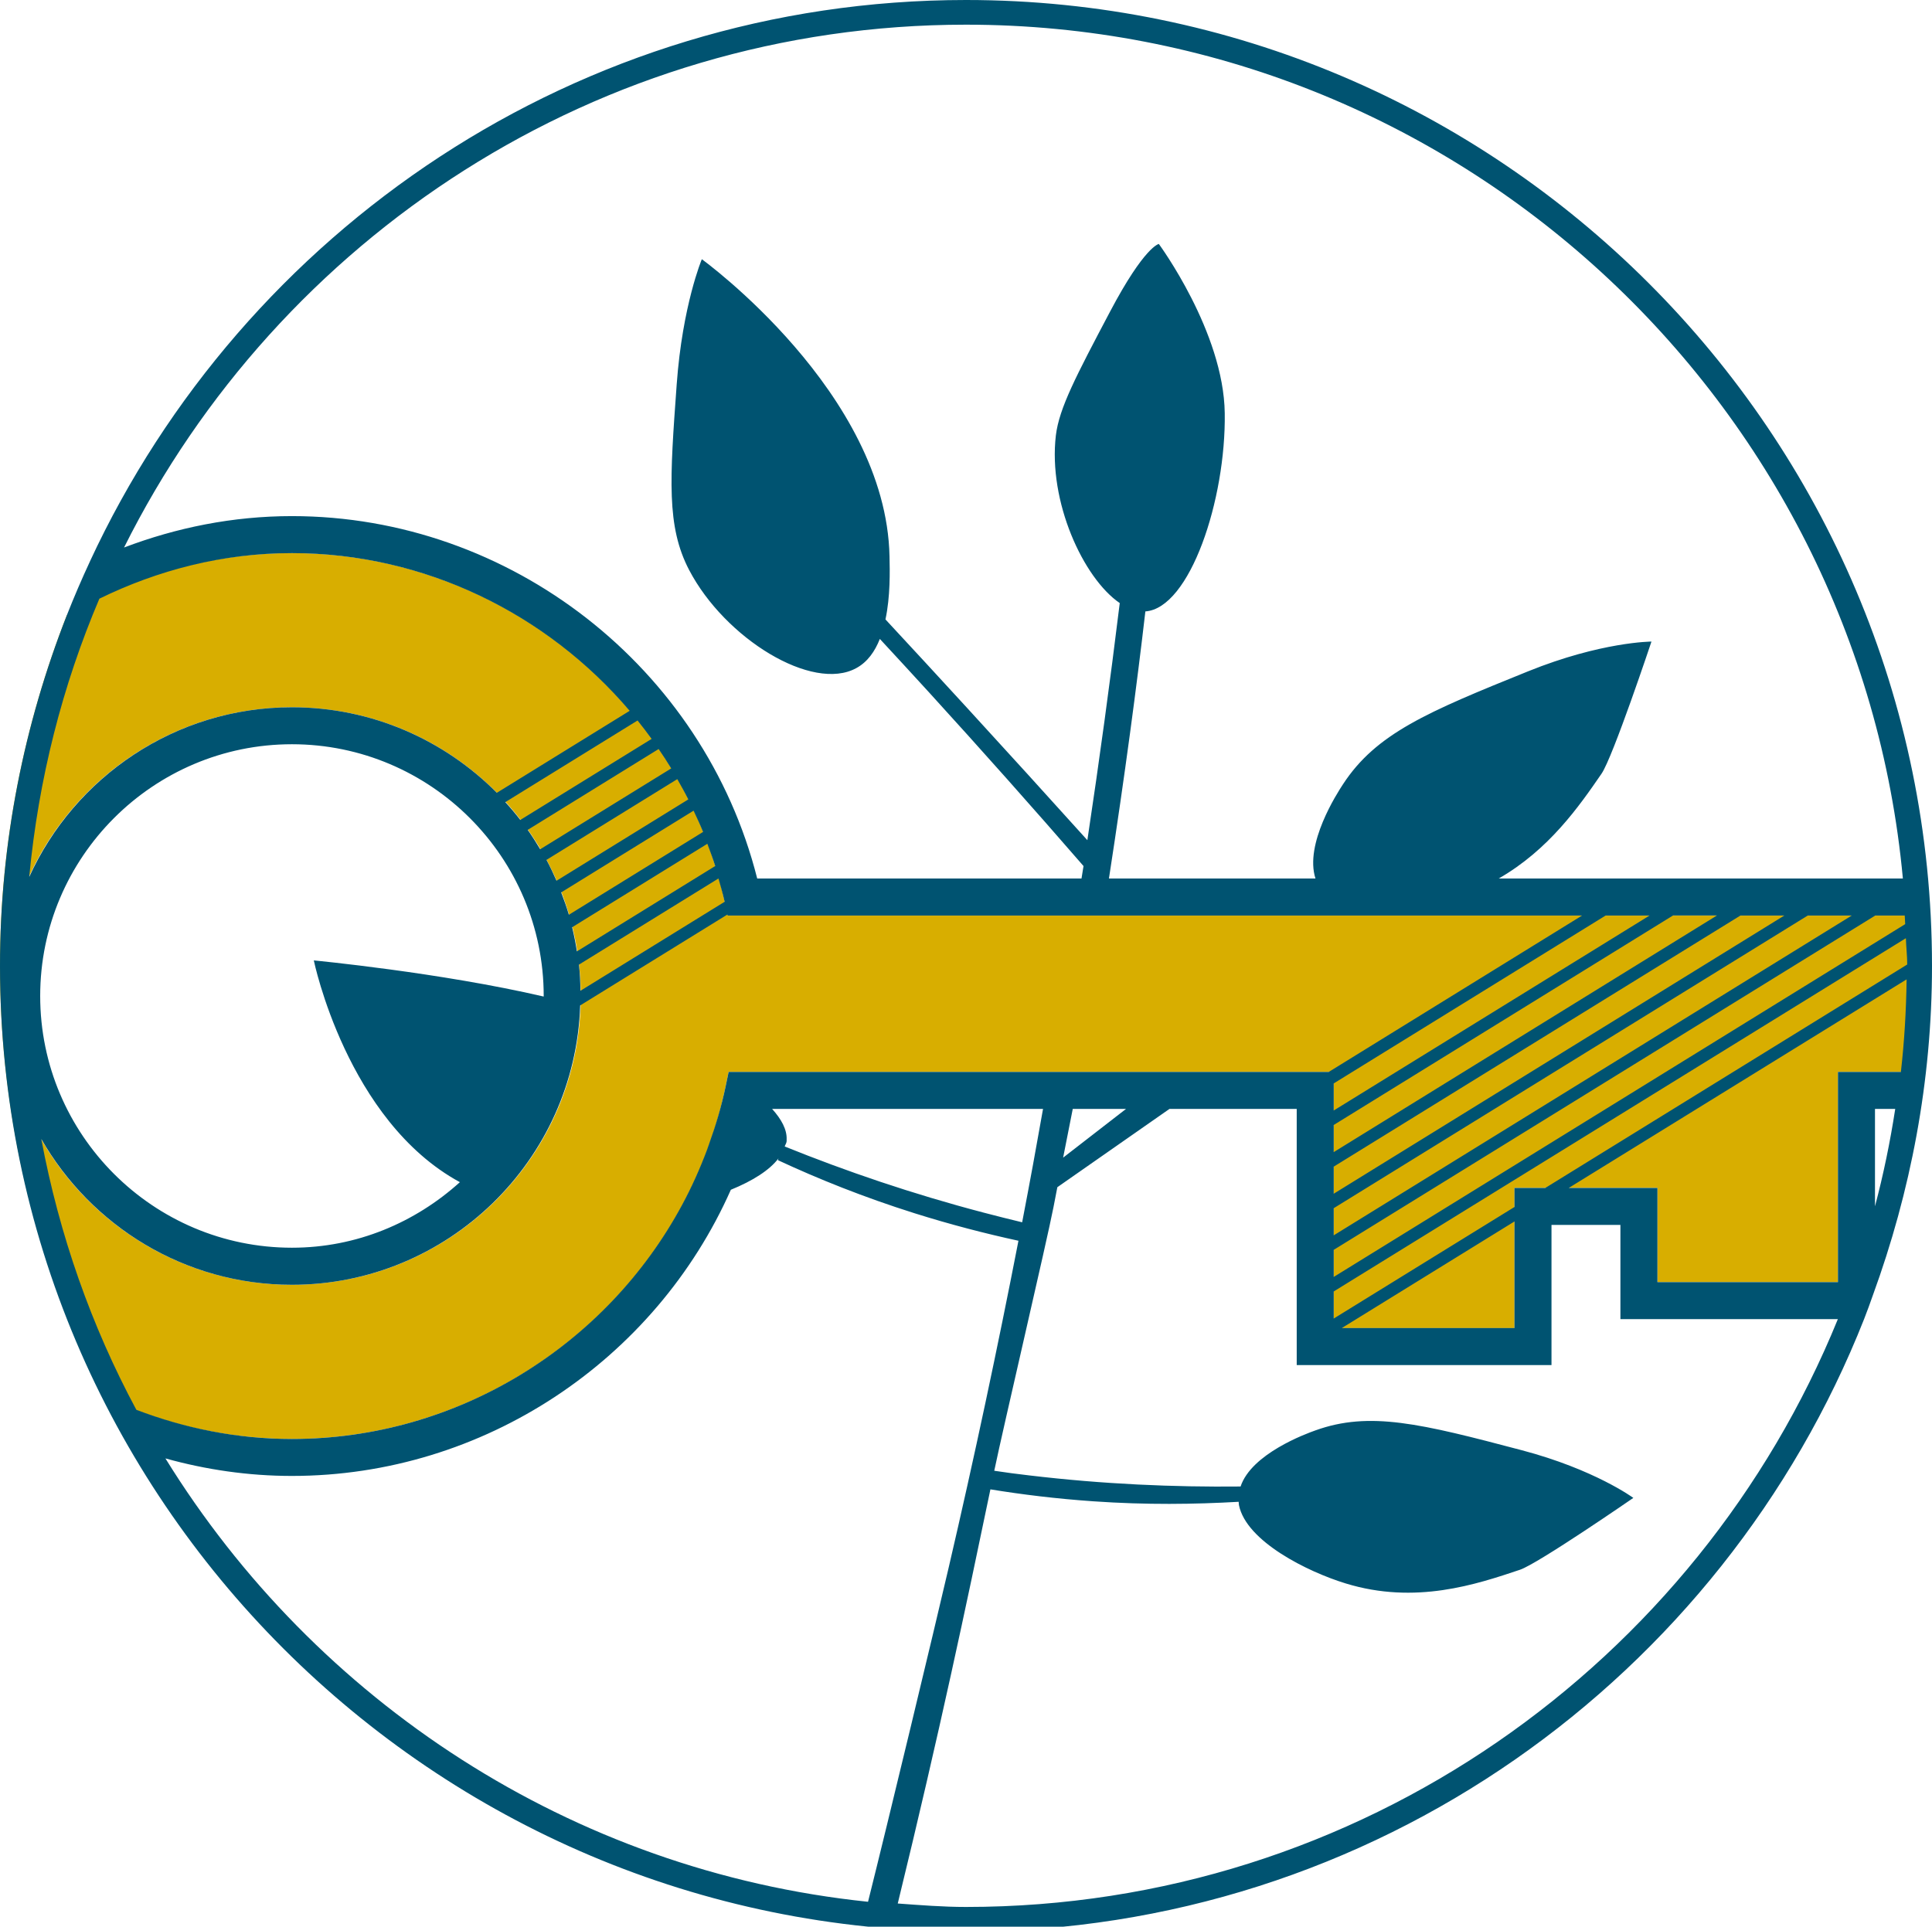
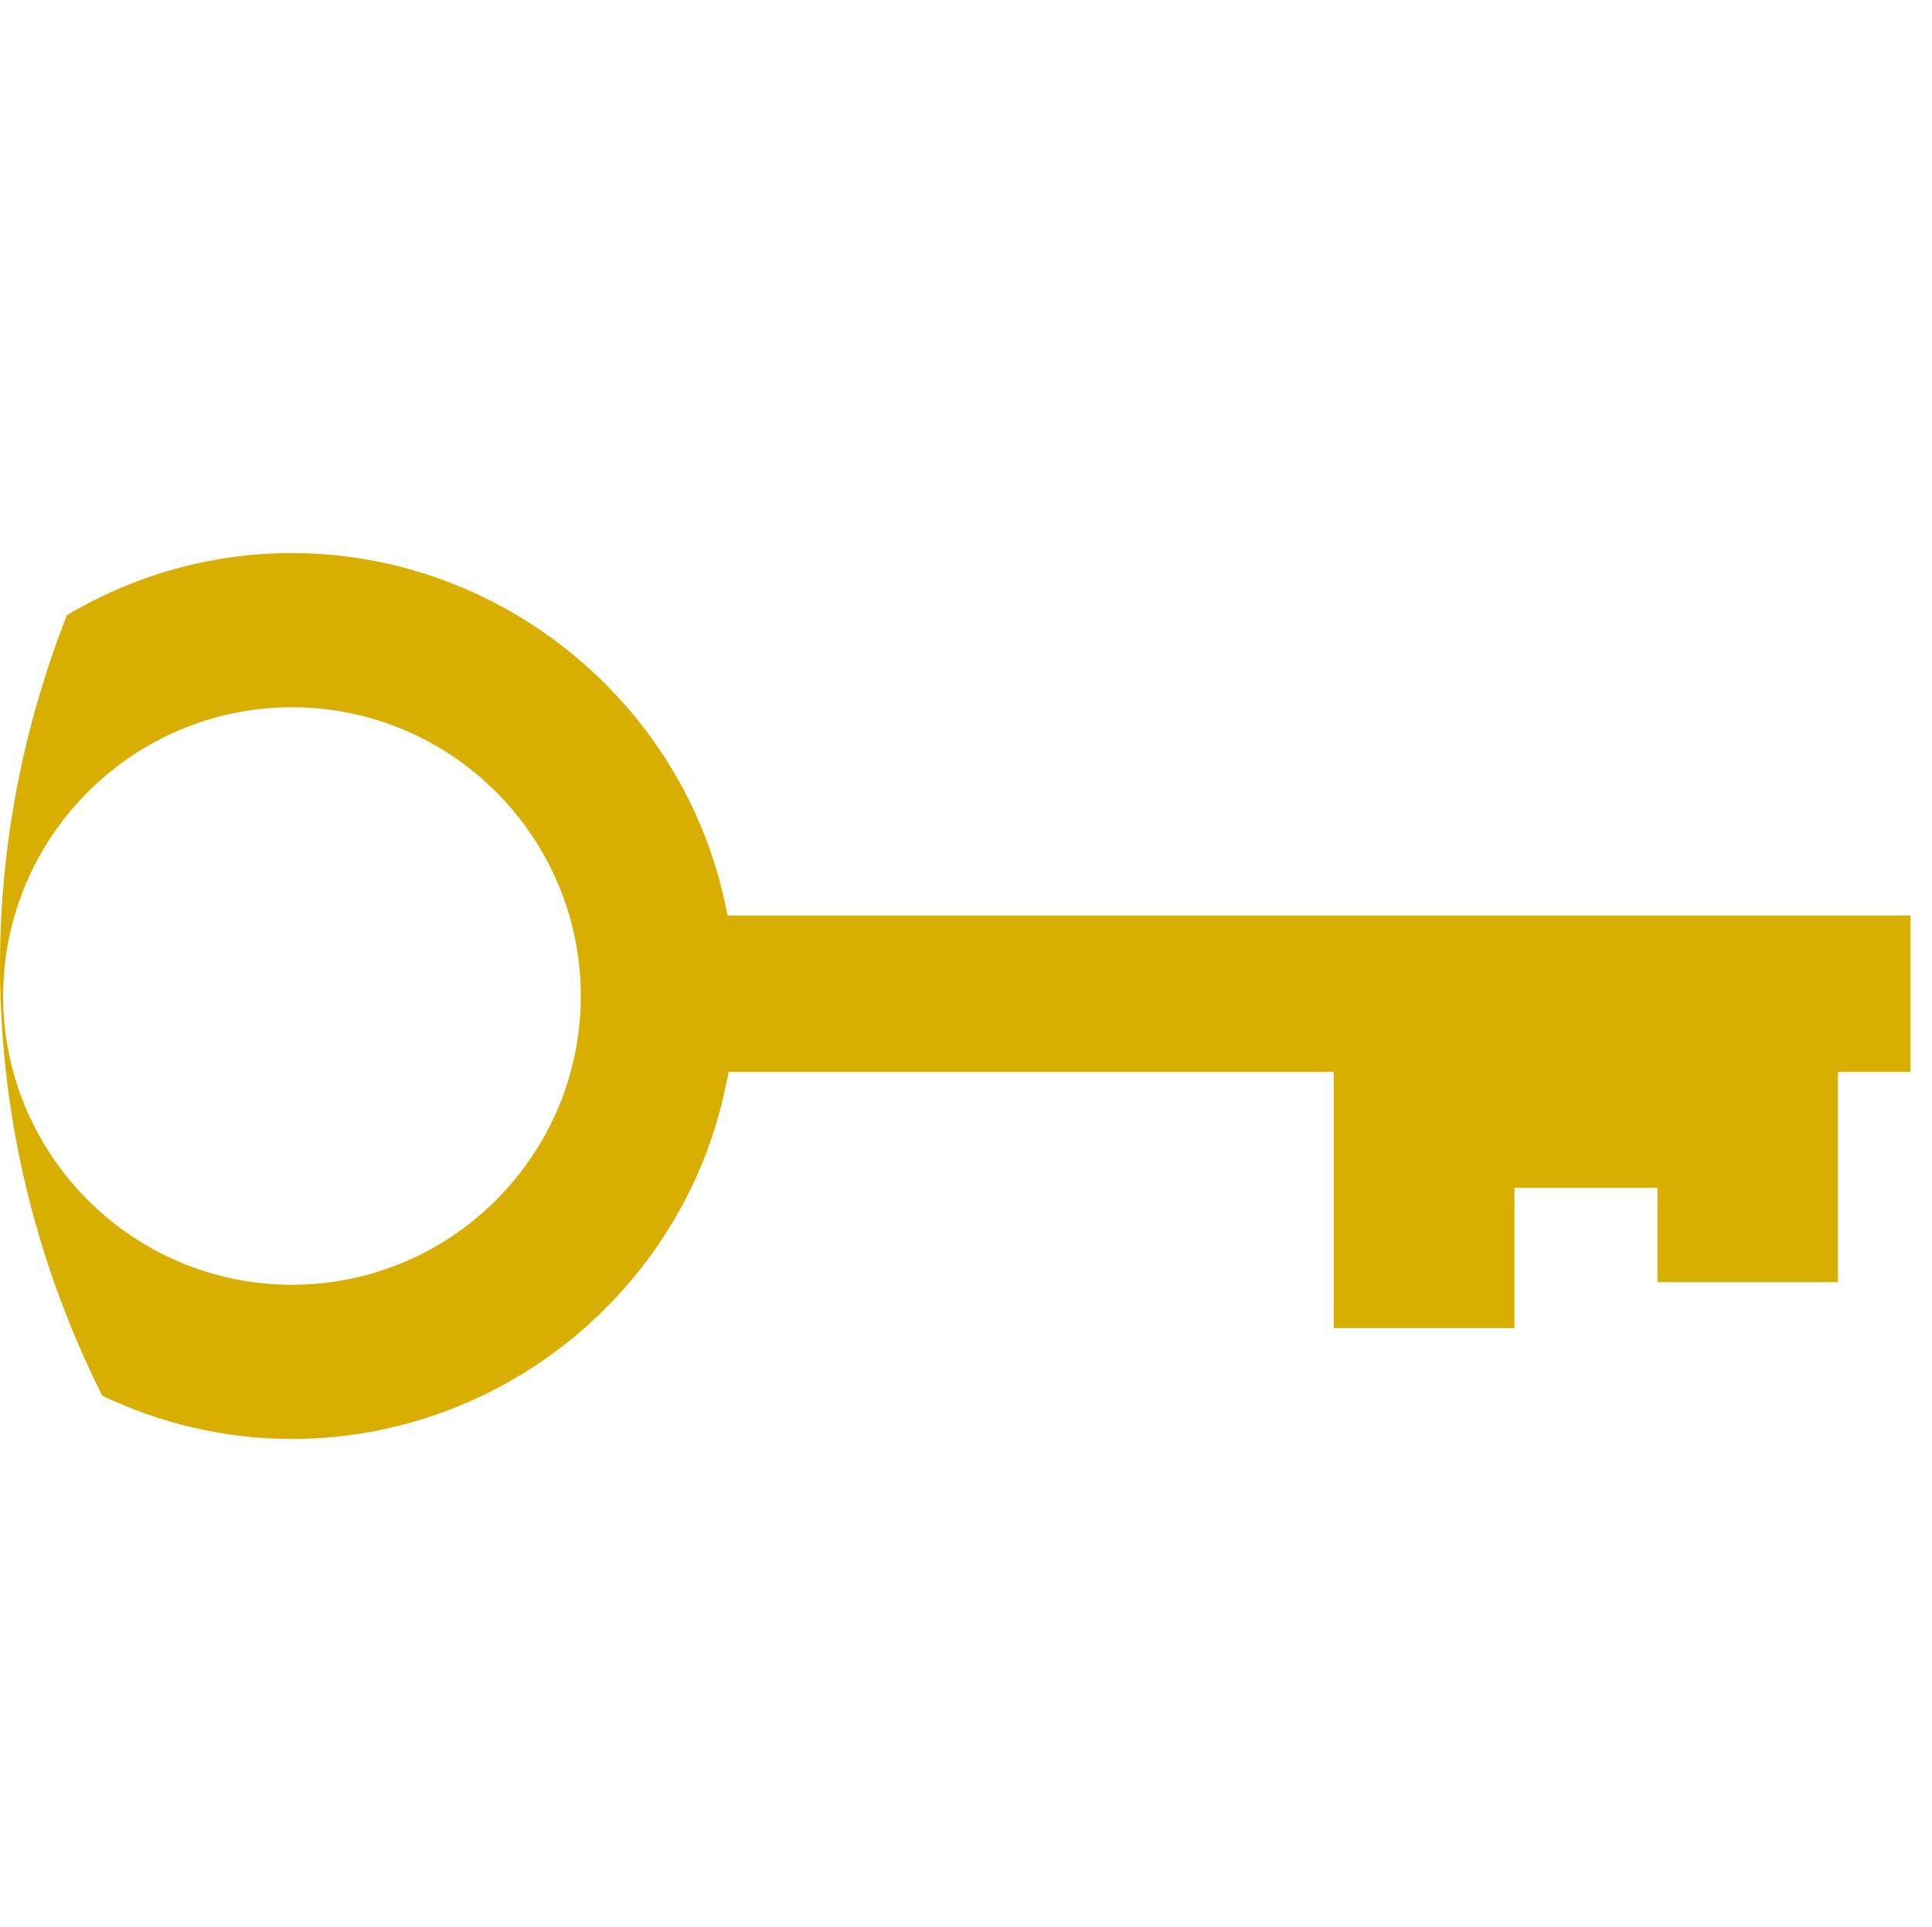
<svg xmlns="http://www.w3.org/2000/svg" version="1.1" id="Bleu_traces" x="0px" y="0px" viewBox="0 0 39.137 39.037" enable-background="new 0 0 39.137 39.037" xml:space="preserve">
  <g>
    <path fill="#D8AE00" d="M2.071,28.278c1.167,0.556,2.467,0.877,3.843,0.877   c4.23,0,7.924-3.002,8.784-7.138l0.062-0.299h12.258v5.19h3.661v-2.84h2.896   v1.909h3.657v-4.26h1.47v-3.168H14.74l-0.064-0.295   c-0.894-4.084-4.579-7.048-8.762-7.048c-1.666,0-3.221,0.464-4.559,1.258   C0.491,14.67,0,17.061,0,19.568C0,22.699,0.758,25.651,2.071,28.278z M5.914,14.33   c3.226,0,5.851,2.625,5.851,5.851s-2.625,5.85-5.851,5.85S0.064,23.406,0.064,20.181   S2.688,14.33,5.914,14.33z" />
-     <path fill="#005371" d="M37.941,26.238c0.76-2.085,1.196-4.325,1.196-6.669   C39.137,8.778,30.358,0,19.568,0C11.707,0,4.932,4.67,1.823,11.372l0,0   c-0,0-0,0.001-0,0.001c-0.167,0.359-0.323,0.722-0.469,1.092   c-0,0-0,0-0,0l0,0C0.491,14.67,0,17.061,0,19.568   c0,10.79,8.778,19.568,19.568,19.568c8.262,0,15.328-5.154,18.193-12.409l0,0   C37.825,26.566,37.883,26.402,37.941,26.238z M31.78,24.068l6.843-4.225   c-0.009,0.633-0.046,1.258-0.116,1.875h-1.275v4.26h-3.657v-1.909H31.78z    M27.018,26.715v-0.549l11.59-7.157c0.005,0.179,0.027,0.353,0.027,0.533   l-7.331,4.527h-0.625v0.386L27.018,26.715z M30.679,24.748v2.16h-3.498   L30.679,24.748z M14.76,21.718l-0.009,0.045l-0.053,0.254   c-0.084,0.402-0.2,0.789-0.336,1.167c-0.014,0.039-0.027,0.079-0.042,0.119   c-0.144,0.383-0.311,0.755-0.503,1.11c-1.533,2.847-4.546,4.742-7.904,4.742   c-1.111,0-2.169-0.217-3.151-0.591c-0.91-1.693-1.561-3.54-1.926-5.488   c1.009,1.762,2.904,2.955,5.076,2.955c3.161,0,5.739-2.522,5.841-5.66   l2.981-1.841l0.004,0.02h7.047h0.562h9.701l-5.13,3.168H14.76z M22.81,22.468   l-1.274,0.987l0.195-0.987H22.81z M15.641,22.468h5.488   C20.991,23.25,20.871,23.906,20.706,24.765c-0.257-0.062-0.518-0.127-0.78-0.196   c-1.448-0.38-2.79-0.839-4.03-1.34c0.01-0.034,0.035-0.066,0.038-0.1   c0.002-0.011,0.002-0.026,0.001-0.037C15.945,22.885,15.827,22.675,15.641,22.468   z M11.687,19.276c-0.026-0.165-0.058-0.328-0.097-0.489l2.739-1.691   c0.055,0.149,0.112,0.298,0.159,0.451L11.687,19.276z M14.554,17.799   c0.042,0.151,0.087,0.301,0.121,0.456l0.004,0.016l-2.92,1.803   c-0.003-0.179-0.012-0.356-0.031-0.53L14.554,17.799z M11.524,18.534   c-0.045-0.154-0.099-0.305-0.156-0.453l2.682-1.656   c0.066,0.142,0.133,0.284,0.192,0.431L11.524,18.534z M11.274,17.845   c-0.063-0.144-0.13-0.285-0.204-0.423l2.65-1.636   c0.077,0.136,0.153,0.271,0.223,0.411L11.274,17.845z M10.943,17.207   c-0.08-0.134-0.163-0.266-0.253-0.393l2.652-1.638   c0.088,0.129,0.174,0.259,0.255,0.393L10.943,17.207z M10.54,16.613   c-0.096-0.125-0.198-0.245-0.304-0.361l2.679-1.654   c0.098,0.122,0.193,0.246,0.285,0.373L10.54,16.613z M11.014,20.181   c0,0.004-0.001,0.007-0.001,0.01c-2.097-0.488-4.656-0.732-4.656-0.732   s0.667,3.248,2.959,4.493c-0.905,0.817-2.09,1.328-3.402,1.328   c-2.812,0-5.1-2.288-5.1-5.1c0-2.812,2.288-5.101,5.1-5.101   C8.726,15.08,11.014,17.368,11.014,20.181z M38.594,18.724l-11.576,7.148v-0.549   l10.969-6.773h0.598C38.588,18.608,38.591,18.666,38.594,18.724z M27.018,25.029   V24.479l9.602-5.929h0.891L27.018,25.029z M27.018,24.186v-0.549l8.238-5.087h0.889   L27.018,24.186z M27.018,23.343V22.793l6.872-4.244h0.89L27.018,23.343z    M27.018,22.5v-0.549l5.507-3.401h0.89L27.018,22.5z M37.982,22.468h0.41   c-0.103,0.67-0.239,1.328-0.41,1.973V22.468z M19.568,0.5   c9.918,0,18.083,7.612,18.979,17.3h-8.188c1.014-0.581,1.627-1.459,2.083-2.123   c0.231-0.336,1.012-2.678,1.012-2.678s-1.016,0.003-2.5,0.603   c-2.043,0.825-3.077,1.26-3.748,2.287c-0.121,0.184-0.784,1.211-0.558,1.911   h-4.184c0.323-2.092,0.568-3.941,0.738-5.412   c0.903-0.065,1.634-2.266,1.608-4.018c-0.022-1.648-1.335-3.427-1.335-3.427   s-0.288,0.044-0.989,1.372c-0.687,1.302-1.03,1.953-1.097,2.506   c-0.158,1.338,0.553,2.891,1.294,3.398c-0.193,1.579-0.412,3.181-0.656,4.804   c-0.806-0.894-1.623-1.793-2.448-2.693c-0.549-0.599-1.096-1.192-1.642-1.78   c0.1-0.467,0.089-0.977,0.082-1.277c-0.067-3.319-3.802-6.021-3.802-6.021   s-0.393,0.934-0.509,2.536c-0.139,1.918-0.21,2.877,0.252,3.761   c0.727,1.39,2.497,2.478,3.387,1.987c0.226-0.123,0.376-0.337,0.476-0.591   c0.33,0.356,0.66,0.715,0.991,1.077c1.077,1.182,2.122,2.357,3.135,3.525   c-0.013,0.084-0.027,0.169-0.041,0.253H15.339   c-1.078-4.272-4.993-7.343-9.425-7.343c-1.2,0-2.341,0.234-3.401,0.636   C5.64,4.825,12.1,0.5,19.568,0.5z M5.914,11.207c2.692,0,5.172,1.232,6.841,3.195   l-2.69,1.661c-1.061-1.069-2.53-1.733-4.151-1.733   c-2.365,0-4.401,1.413-5.322,3.437c0.187-1.982,0.672-3.877,1.421-5.637   C3.195,11.552,4.511,11.207,5.914,11.207z M3.351,29.549   c0.817,0.227,1.674,0.355,2.562,0.355c3.892,0,7.362-2.347,8.892-5.798   c0.442-0.18,0.783-0.396,0.965-0.636c-0.006,0.012-0.006,0.024-0.012,0.036   c0.812,0.378,1.735,0.75,2.766,1.075c0.743,0.234,1.448,0.415,2.107,0.558   c-0.423,2.176-0.893,4.385-1.413,6.62c-0.291,1.254-1.238,5.194-1.634,6.773   C11.565,37.908,6.385,34.459,3.351,29.549z M19.568,38.637   c-0.466,0-0.924-0.037-1.382-0.07c0.853-3.495,1.389-6.045,1.877-8.391   c0.643,0.105,1.338,0.19,2.084,0.242c1.075,0.075,2.052,0.061,2.945,0.01   c0.003,0.023,0.001,0.046,0.006,0.068c0.149,0.736,1.395,1.352,2.162,1.586   c1.413,0.434,2.648,0.019,3.53-0.277c0.368-0.124,2.297-1.456,2.297-1.456   s-0.783-0.577-2.264-0.967c-2.038-0.538-3.079-0.797-4.178-0.4   c-0.198,0.07-1.294,0.474-1.514,1.136c-1.352,0.014-2.778-0.046-4.283-0.225   c-0.238-0.028-0.475-0.058-0.707-0.094c0.184-0.886,1.064-4.641,1.2-5.342   l0.078-0.403l2.271-1.586h2.578v5.19h5.161v-2.84h1.396v1.909h4.405   C34.392,33.702,27.551,38.637,19.568,38.637z" />
  </g>
</svg>